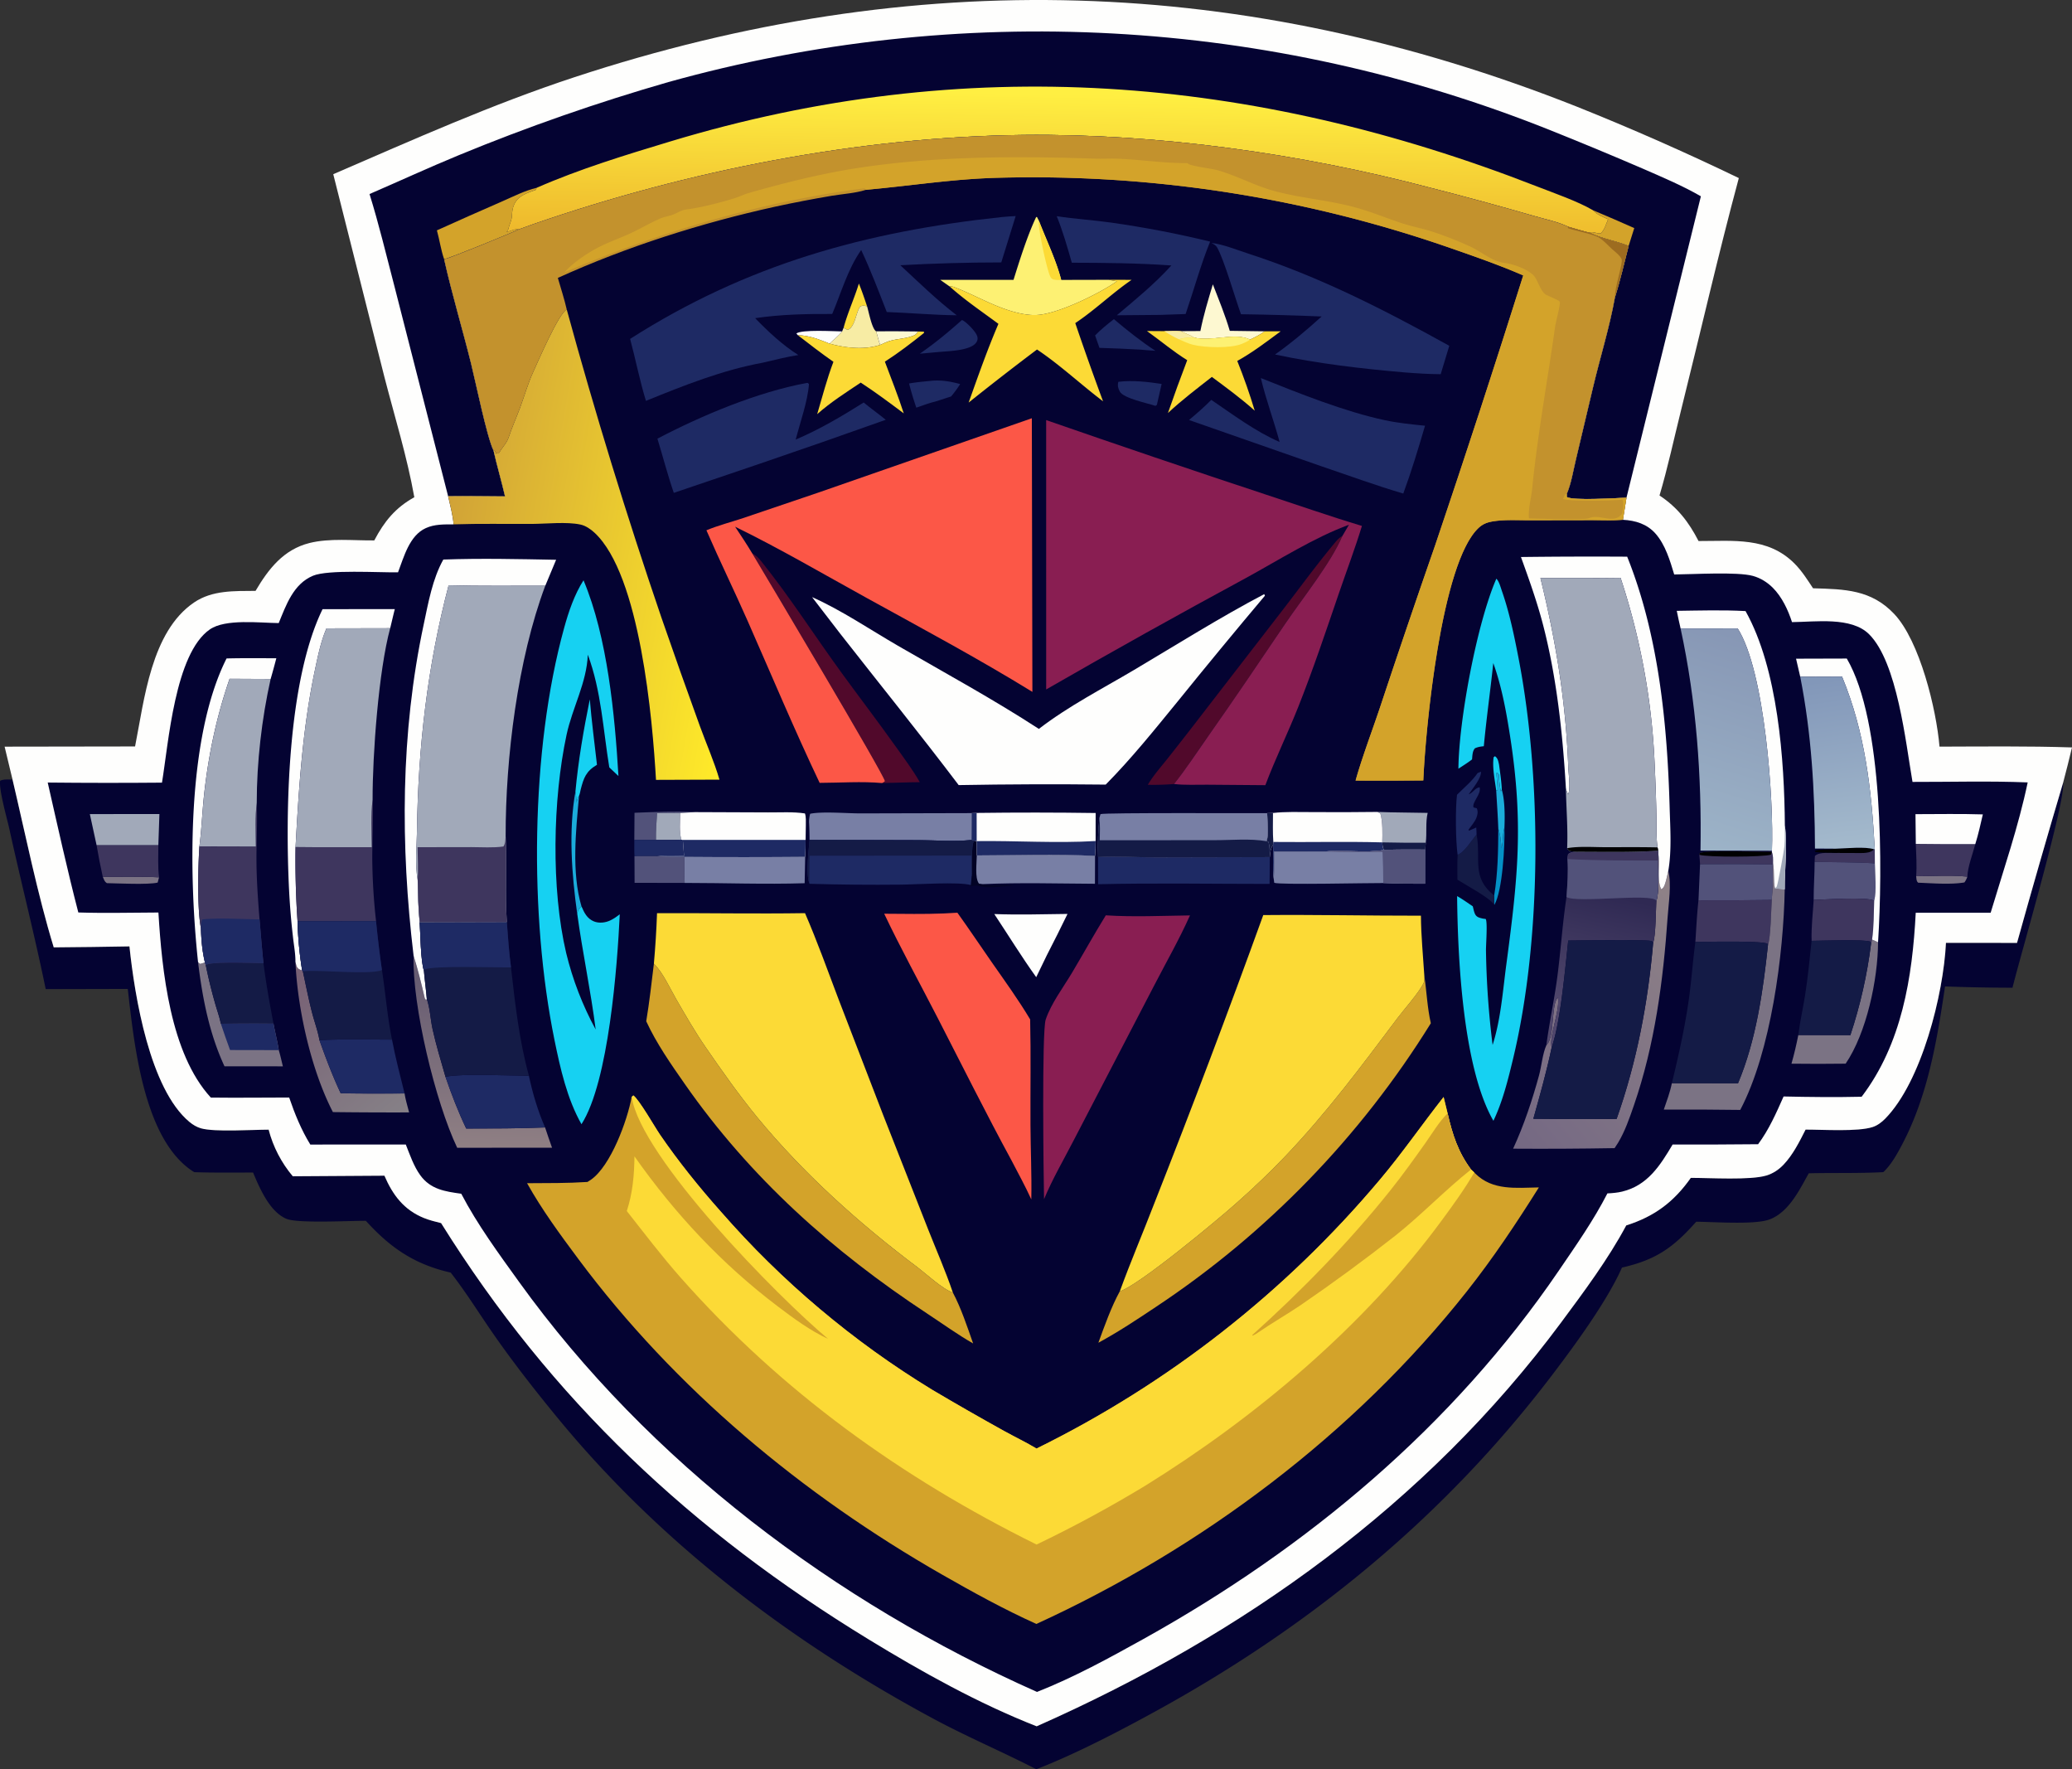
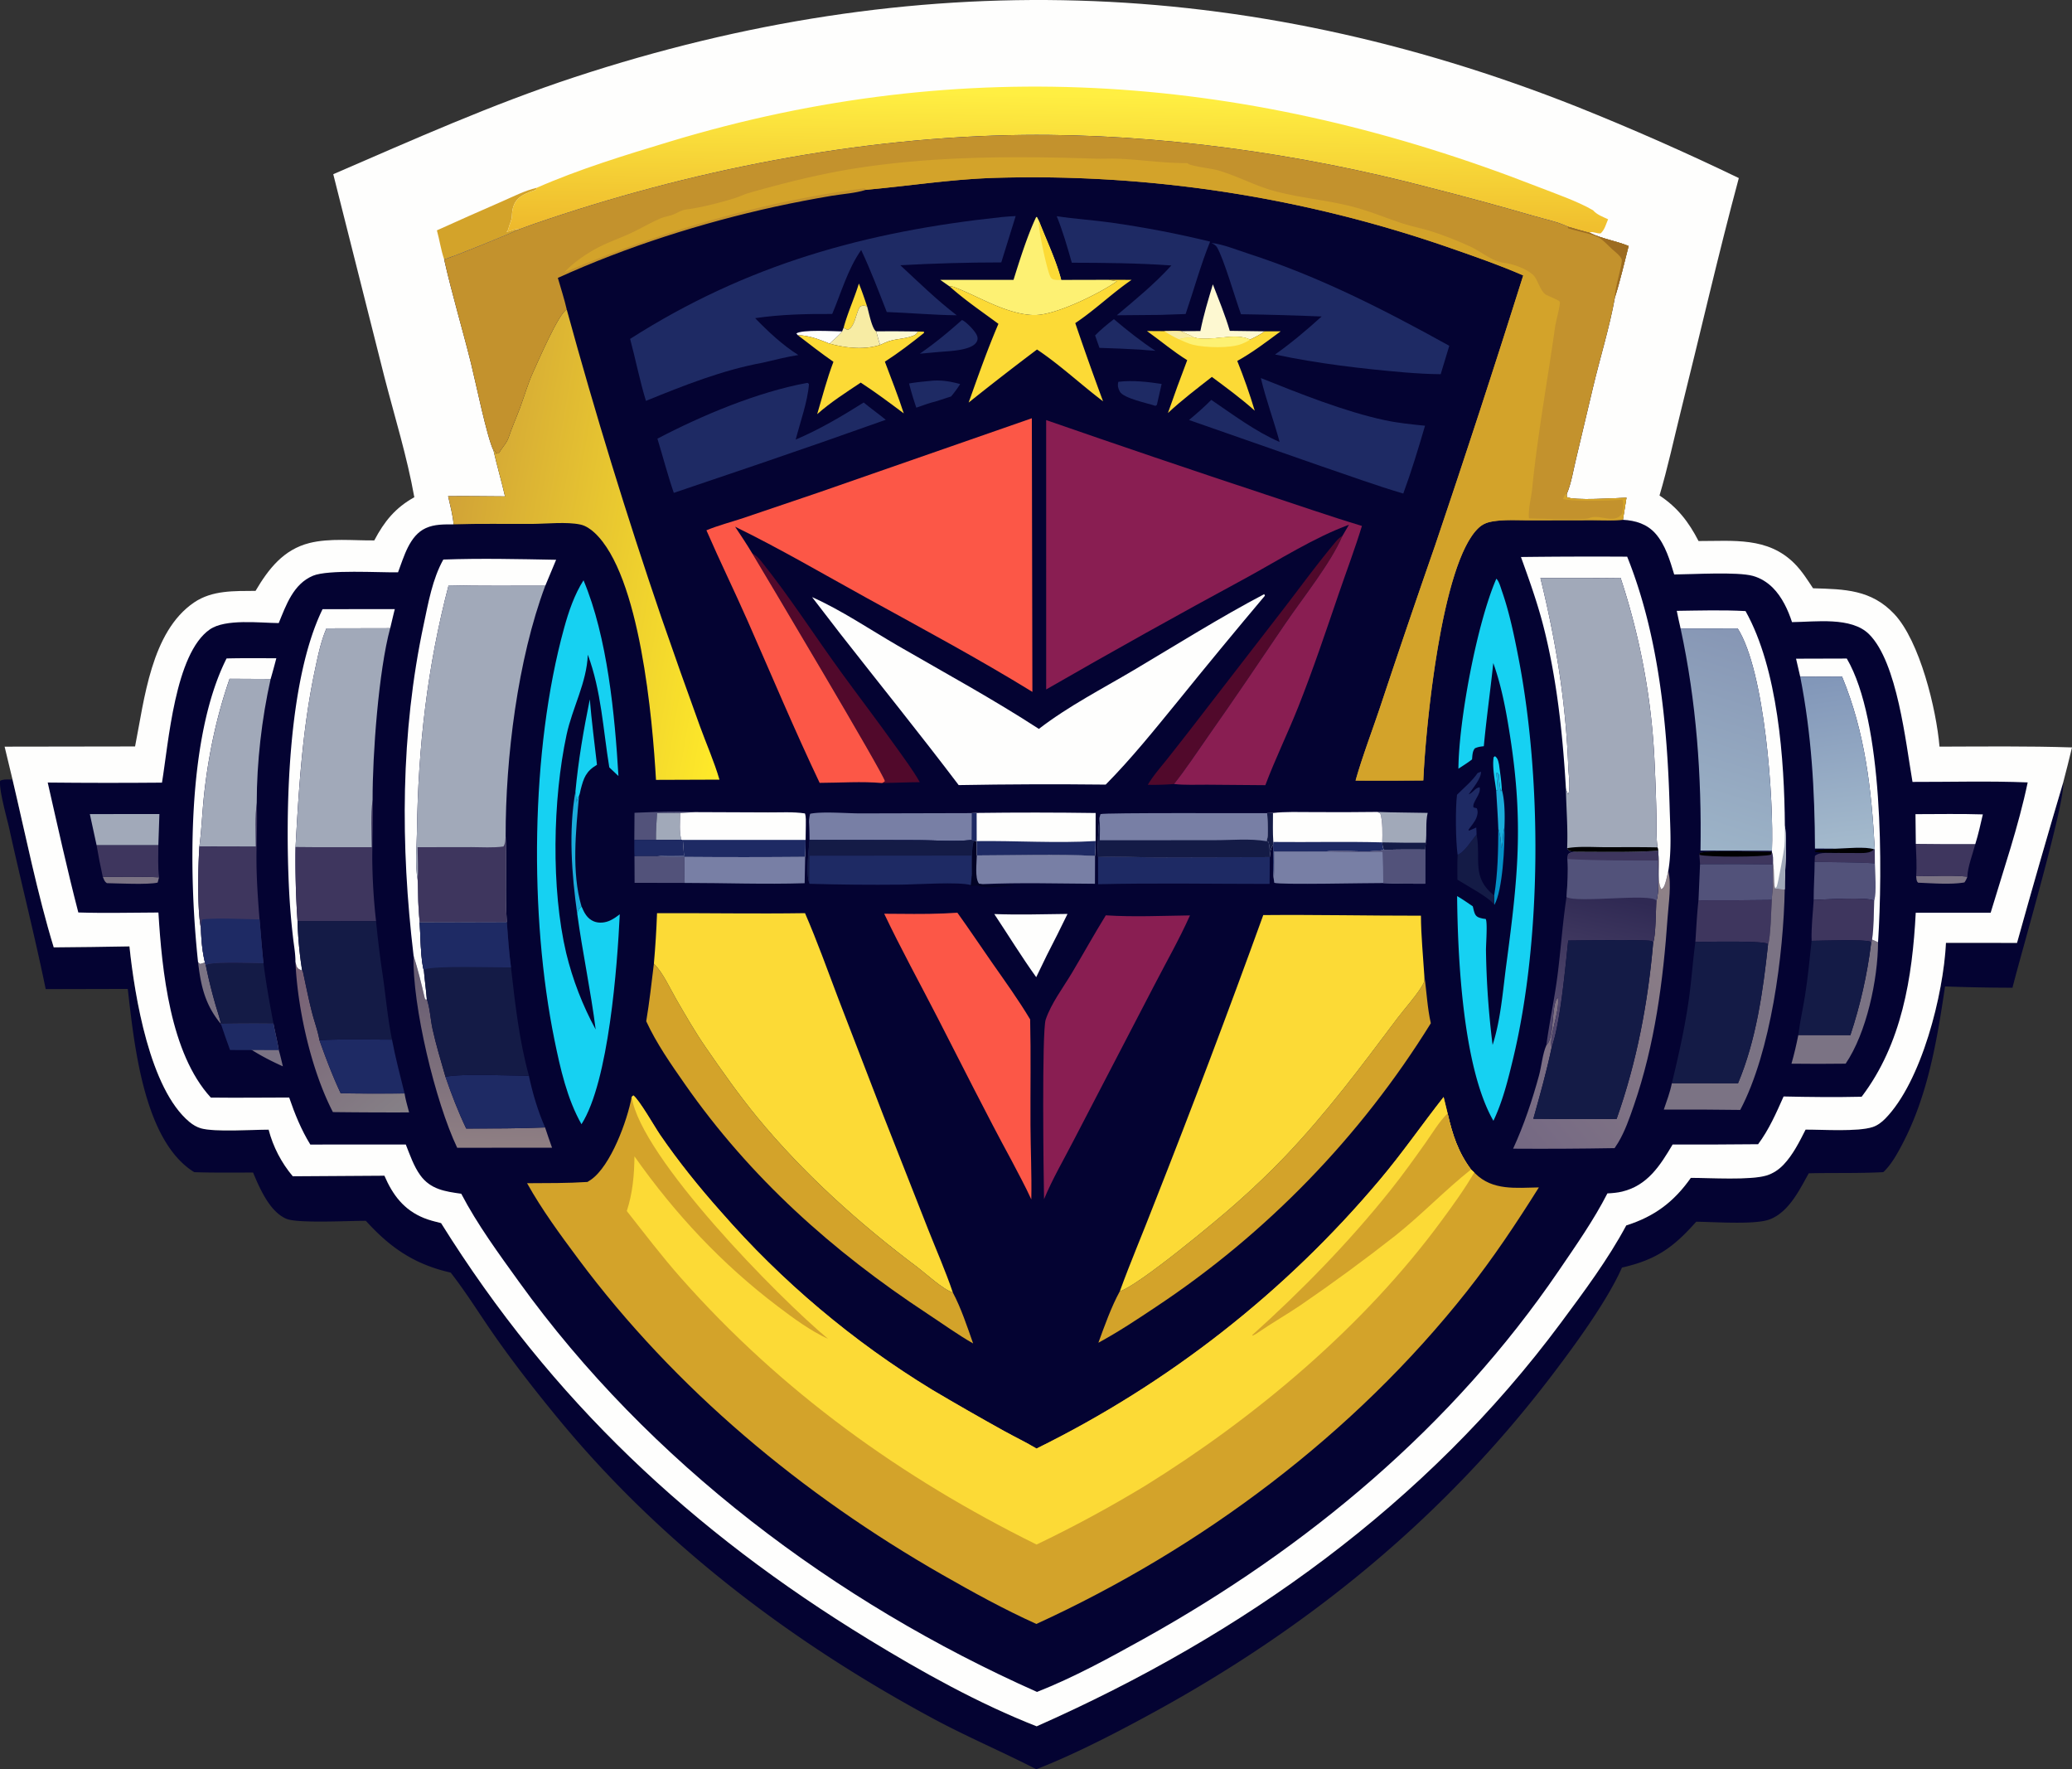
<svg xmlns="http://www.w3.org/2000/svg" viewBox="0 0 4714.79 4025.11">
  <rect x="0" y="0" width="4714.79" height="4025.11" fill="#333333" stroke="none" />
  <defs>
    <style>.cls-1{fill:#040332;}.cls-2{fill:#fefefd;}.cls-3{fill:#d3a32a;}.cls-4{fill:url(#linear-gradient);}.cls-5{fill:#16d1f2;}.cls-6{fill:#000001;}.cls-7{fill:#020325;}.cls-8{fill:#fdf8d1;}.cls-9{fill:#0490c7;}.cls-10{fill:#7b7384;}.cls-11{fill:#1bacdb;}.cls-12{fill:#fcda36;}.cls-13{fill:#3e365e;}.cls-14{fill:#52527a;}.cls-15{fill:#a1a9b9;}.cls-16{fill:#1e2a64;}.cls-17{fill:#141b46;}.cls-18{fill:#f7eca4;}.cls-19{fill:url(#linear-gradient-2);}.cls-20{fill:#787fa5;}.cls-21{fill:url(#linear-gradient-3);}.cls-22{fill:#51092b;}.cls-23{fill:#fdf173;}.cls-24{fill:url(#linear-gradient-4);}.cls-25{fill:url(#linear-gradient-5);}.cls-26{fill:url(#linear-gradient-6);}.cls-27{fill:url(#linear-gradient-7);}.cls-28{fill:#fc5747;}.cls-29{fill:#891e52;}.cls-30{fill:url(#linear-gradient-8);}.cls-31{fill:#c3922d;}.cls-32{fill:#9d6c20;}</style>
    <linearGradient id="linear-gradient" x1="381.67" y1="4256.35" x2="382.65" y2="4326.58" gradientTransform="matrix(4.88, 0, 0, -4.88, 541.88, 21326.77)" gradientUnits="userSpaceOnUse">
      <stop offset="0" stop-color="#edb62b" />
      <stop offset="1" stop-color="#ffef42" />
    </linearGradient>
    <linearGradient id="linear-gradient-2" x1="16.89" y1="3906.05" x2="70.42" y2="3844.1" gradientTransform="matrix(4.88, 0, 0, -4.88, 541.88, 21326.77)" gradientUnits="userSpaceOnUse">
      <stop offset="0" stop-color="#786175" />
      <stop offset="1" stop-color="#868187" />
    </linearGradient>
    <linearGradient id="linear-gradient-3" x1="115.43" y1="3913.63" x2="112.3" y2="3834.02" gradientTransform="matrix(4.88, 0, 0, -4.88, 541.88, 21326.77)" gradientUnits="userSpaceOnUse">
      <stop offset="0" stop-color="#675c72" />
      <stop offset="1" stop-color="#908084" />
    </linearGradient>
    <linearGradient id="linear-gradient-4" x1="585.65" y1="3845.92" x2="686.27" y2="3930.48" gradientTransform="matrix(4.88, 0, 0, -4.88, 541.88, 21326.77)" gradientUnits="userSpaceOnUse">
      <stop offset="0" stop-color="#746883" />
      <stop offset="1" stop-color="#8e8187" />
    </linearGradient>
    <linearGradient id="linear-gradient-5" x1="640.45" y1="3952.76" x2="628.63" y2="3900.29" gradientTransform="matrix(4.88, 0, 0, -4.88, 541.88, 21326.77)" gradientUnits="userSpaceOnUse">
      <stop offset="0" stop-color="#2f2953" />
      <stop offset="1" stop-color="#50476c" />
    </linearGradient>
    <linearGradient id="linear-gradient-6" x1="739.15" y1="4052.92" x2="749.4" y2="3972.23" gradientTransform="matrix(4.88, 0, 0, -4.88, 541.88, 21326.77)" gradientUnits="userSpaceOnUse">
      <stop offset="0" stop-color="#8297b9" />
      <stop offset="1" stop-color="#a5bbcd" />
    </linearGradient>
    <linearGradient id="linear-gradient-7" x1="708.42" y1="4070.93" x2="678.12" y2="3973.86" gradientTransform="matrix(4.88, 0, 0, -4.88, 541.88, 21326.77)" gradientUnits="userSpaceOnUse">
      <stop offset="0" stop-color="#8797b5" />
      <stop offset="1" stop-color="#9db4c8" />
    </linearGradient>
    <linearGradient id="linear-gradient-8" x1="239.29" y1="4102.75" x2="97.22" y2="4127.05" gradientTransform="matrix(4.88, 0, 0, -4.88, 541.88, 21326.77)" gradientUnits="userSpaceOnUse">
      <stop offset="0" stop-color="#ffea29" />
      <stop offset="1" stop-color="#d1a337" />
    </linearGradient>
  </defs>
  <g id="Слой_2" data-name="Слой 2">
    <g id="Layer_1" data-name="Layer 1">
      <path class="cls-1" d="M104,2250.3C79,2128.16,47.84,2007,21.11,1885.15c-5.07-23.09-23.84-88-20.77-108.89,8.4-4.07,19-2.73,28.12-2.65,29.21,123.67,56.76,261.05,93.79,381.71q86.15-.65,172.28-2.2c11.85,113.6,46.32,324.39,136.49,399.31,7.65,6.35,16.61,11.82,26.23,14.55,31.3,8.89,116.52,3.09,154,3.08q1.9,7.29,4.21,14.45t5,14.2q2.7,7,5.79,13.89t6.56,13.55q3.46,6.67,7.3,13.16t8,12.73q4.2,6.26,8.72,12.27t9.4,11.76l208.5-1.33c19,44,44.36,77.89,89.94,96.31,12.61,5.09,25.87,8.29,39,11.58C1255,3185.17,1573.85,3483.76,1977.18,3730c121,73.86,249.58,145.64,381.78,197.4,468.23-207.12,886.19-504.81,1193.33-918.68,51.91-69.94,107-143.81,148.2-220.8,64-20.36,108.24-53.24,146.94-108.18,42.89-.11,135.53,5.75,172.22-5.45,15-4.57,27.77-13.16,38.57-24.4,21.51-22.39,36.48-52.53,50.38-80,38.66-.12,118.92,5.26,152.71-5.86,10.95-3.59,20.6-11,28.58-19.13,82.82-84.54,132.46-282.82,138.14-399.89l161.66.09q50.82-182.61,104.85-364.28c5.89,41.61-95.8,388.44-115.18,466.28q-76.77-.08-153.47-2.92c-18.27,123.16-39.13,249-98,360.24-11.59,21.88-24.32,45.12-42.51,62.24-56.39,3-113.11,1.27-169.58,2.6-15.53,27.69-30.79,58.42-53.5,81-11.25,11.2-23.9,20.35-39.18,25.12-34.76,10.87-123.45,4.41-163.45,4.08-52.29,58.93-91.21,86.55-168.91,104.32-34.06,76.43-105.67,174.27-156.62,241.44-244.33,322.13-547.64,571.56-901.1,766.06-83.17,45.77-187,99.93-275,133.8-77.21-39.8-157.21-73.51-233.83-114.75C1800.34,3736,1504,3511.75,1269.44,3226.55c-49.35-60-97.74-121.77-142.38-185.34-34-48.36-65.13-99.46-101.55-146-82.1-18.72-136.93-56-193-117.8-36.66-.27-154.75,6.3-180.67-4.52-38.23-16-61-69.75-76-105.28-44.52,0-89.14.66-133.64-.88a127,127,0,0,1-14.71-10.07c-102.26-79.8-122.61-284.44-136.75-406.8Z" />
      <path class="cls-2" d="M758.32,396.33c181.45-78.42,361.2-159,549.27-220.85,772.89-254.27,1524-232.42,2279.76,66.89q187.46,75,369.28,162.75c-47.23,175.53-87.58,352.66-131.64,529-16,64.14-30,129.83-48.81,193.15,40.69,26.74,66.67,60.51,88.8,103.6,78.9.19,157.49-9.85,218.29,51.12,16.65,16.7,29.35,36.77,42.25,56.37,71.92,2.08,132.4,2.81,184.95,58.69,58,61.67,95.7,216.49,102.83,301.58,100.25-.24,201.3-1.51,301.49,1.79q-9.59,40.35-20.25,80.44-54,181.68-104.85,364.28L4428,2145c-5.68,117.07-55.32,315.35-138.14,399.89-8,8.14-17.63,15.54-28.58,19.13-33.79,11.12-114.05,5.74-152.71,5.86-13.9,27.45-28.87,57.59-50.38,80-10.8,11.24-23.6,19.83-38.57,24.4-36.69,11.2-129.33,5.34-172.22,5.45-38.7,54.94-82.92,87.82-146.94,108.18-41.22,77-96.29,150.86-148.2,220.8-307.14,413.87-725.1,711.56-1193.33,918.68-132.2-51.76-260.8-123.54-381.78-197.4-403.33-246.23-722.21-544.82-973.44-947.36-13.17-3.29-26.43-6.49-39-11.58-45.58-18.42-71-52.28-89.94-96.31l-208.5,1.33q-4.86-5.76-9.4-11.76T648.14,2652q-4.18-6.26-8-12.73t-7.3-13.16q-3.48-6.69-6.56-13.55t-5.79-13.89q-2.7-7-5-14.2t-4.21-14.45c-37.48,0-122.7,5.81-154-3.08-9.62-2.73-18.58-8.2-26.23-14.55-90.17-74.92-124.64-285.71-136.49-399.31q-86.13,1.56-172.28,2.2c-37-120.66-64.58-258-93.79-381.71l-18-74.91,296.85-.46c21.13-106.58,36.44-261,134.1-327.48,41.67-28.38,91.86-26,140.05-26.49,29.5-50,63.62-94,122.66-108.85,45.94-11.52,100.17-5.44,147.53-5.94,22.71-43.16,47.85-74.26,91.09-98.21C926.34,1039,898,948,874.6,857.28Z" />
-       <path class="cls-1" d="M840.86,441.44c67.88-29.35,135.1-60.36,203.47-88.53q116.72-48.12,235.92-89.69t240.53-76.47q30.77-8.58,61.7-16.53t62-15.27q31.1-7.32,62.33-14t62.6-12.73q31.35-6,62.84-11.45t63.07-10.17q31.58-4.75,63.26-8.88T2022,90.13q31.75-3.47,63.57-6.29t63.69-5q31.86-2.18,63.77-3.7t63.84-2.39q31.92-.87,63.87-1.1t63.88.21q31.93.44,63.86,1.51t63.82,2.81q31.89,1.74,63.75,4.12t63.64,5.41q31.8,3,63.53,6.7t63.38,8q31.65,4.32,63.2,9.29t63,10.58q31.44,5.61,62.77,11.86t62.51,13.14q31.2,6.89,62.24,14.4t61.92,15.67q30.89,8.16,61.6,16.94t61.23,18.18q30.54,9.41,60.86,19.43t60.44,20.67q30.12,10.64,60,21.89T3526,295.57q106.8,42.68,212.41,88.21c44.29,19.37,90,38.62,131.92,62.78L3701,1132.27c-20.54.56-122.84,7.44-135.93-1.76l.05-6.77c10.39-24.21,14.81-53.53,21-79.15l38.51-162.36c16.11-68.35,37.86-137.07,50.16-206.08,12.13-38.14,21-77.75,31.08-116.5-28.5-11.77-61-16.42-88.35-30-16.48-4.08-32.85-9.18-49.19-13.78-23.49-11.41-52.64-17.12-77.74-24.51Q3372.81,457.22,3253.94,427c-294-77.63-620.2-123.33-924.94-120-373.63,4.13-762.49,80.69-1115,202.83q-16.89,5.8-33.57,12.11c-14,7.36-155.36,64.9-169.78,68,17.85,79.34,41.48,157.65,61.15,236.61C1082,867.39,1108,994.89,1123,1025c7.9,35,18.14,69.41,26.18,104.36-43.14-.18-86.36-1-129.48-.46L897,649.24C878.85,579.83,862.19,510,840.86,441.44Z" />
-       <path class="cls-3" d="M3624.91,478.33q47.15,19.77,93.83,40.59l-12.86,40.73c-28.5-11.77-61-16.42-88.35-30,3.33-4.76,17.6,2.8,25,1.19,9.34-9,11.61-20.43,16.72-32C3647.14,493.2,3633.84,488.56,3624.91,478.33Z" />
      <path class="cls-3" d="M994.16,524.08q73.23-33.15,146.94-65.22c25.39-11,53-25.38,79.94-31.53l-1.76,4.57c-19.35,7.1-39.68,12.57-49.15,32.83-4,8.56-4.93,17.71-5.35,27-.48,10.37-5.61,18.36-7.78,28.21-.79,3.58-2,5-4.36,7.77,8.08-1.62,20.71-8.17,27.79-5.81-14,7.36-155.36,64.9-169.78,68C1003.33,569,1000.13,545.55,994.16,524.08Z" />
      <path class="cls-4" d="M1221,427.33c97.52-42.81,201.77-74.52,303.63-105.34,672-203.3,1324.37-151.06,1973.52,102.47,38.58,15.06,91.9,33.42,126.72,53.87,8.93,10.23,22.23,14.87,34.33,20.51-5.11,11.58-7.38,23.06-16.72,32-7.39,1.61-21.66-6-25-1.19-16.48-4.08-32.85-9.18-49.19-13.78-23.49-11.41-52.64-17.12-77.74-24.51Q3372.81,457.22,3253.94,427c-294-77.63-620.2-123.33-924.94-120-373.63,4.13-762.49,80.69-1115,202.83q-16.89,5.8-33.57,12.11c-7.08-2.36-19.71,4.19-27.79,5.81,2.34-2.72,3.57-4.19,4.36-7.77,2.17-9.85,7.3-17.84,7.78-28.21.42-9.31,1.35-18.46,5.35-27,9.47-20.26,29.8-25.73,49.15-32.83Z" />
      <path class="cls-1" d="M1180.43,521.92q16.68-6.31,33.57-12.11C1566.51,387.67,1955.37,311.11,2329,307c304.74-3.36,630.92,42.34,924.94,120q118.86,30.27,236.66,64.42c25.1,7.39,54.25,13.1,77.74,24.51,16.34,4.6,32.71,9.7,49.19,13.78,27.31,13.57,59.85,18.22,88.35,30-10.06,38.75-19,78.36-31.08,116.5-12.3,69-34.05,137.73-50.16,206.08l-38.51,162.36c-6.21,25.62-10.63,54.94-21,79.15l-.05,6.77c13.09,9.2,115.39,2.32,135.93,1.76q-3.93,25.14-8.13,50.24c28.51,1.53,54.85,9.39,74.36,31.59,22.3,25.37,32.77,61.12,42.38,92.81,42.21-.3,143.78-6.54,179,3.23,17.37,4.82,32.75,14.37,45.45,27.09,20.69,20.72,34.73,50.48,43.58,78.07,53.16-.39,134.86-12.76,175.37,27.53,64.34,64,83.31,246.42,98.84,336,87.05.16,175.14-2.42,262.08,1.14-20.82,99.7-55,198.82-84.26,296.45l-170.48.05c-7.6,147-31.6,298.27-123.09,418.6-59.06,1.37-118.53.7-177.6-.6-16.64,37.47-33.31,75.58-58,108.61q-97.26,1-194.52.66c-28.45,47.91-56.93,93.17-114.92,107.13-10.91,2.62-22.27,3.55-33.46,4.1-31.4,61.3-71.94,119-110.71,175.89-241.44,354.2-571.95,630.43-944.82,837.74-78.68,43.75-158.53,87.46-242.4,120.54-459.55-204.24-883.18-522.69-1178.48-932.67-46.29-64.3-94.91-130.43-131.65-200.74-36.72-5.08-69.78-9.79-93.17-42-14.93-20.57-23.68-46.52-33-70l-217.27.1c-20.64-33.49-35.39-69.84-48.09-107-59.4.05-118.9.87-178.28.12C387.27,2396.6,368.5,2207.78,360.47,2076c-60.63.21-121.67,1.81-182.25-.1-25.39-97.84-47.21-197-69.63-295.58q130,1.37,260,.21c14.94-90.24,29.33-293.48,108.91-348.62,35.36-24.51,113.38-14.79,156.74-14.38,16.91-41.2,33.36-89.09,78-107.71,34.57-14.42,149.43-7,193.46-7.76,13.52-35.31,25.83-83.59,63.19-100.58,20.15-9.17,41.62-8.41,63.24-8.52-1.8-21.52-7.78-43.07-12.45-64.13,43.12-.51,86.34.28,129.48.46-8-34.95-18.28-69.37-26.18-104.36-15-30.08-41-157.58-51.22-198.44-19.67-79-43.3-157.27-61.15-236.61C1025.07,586.82,1166.47,529.28,1180.43,521.92Z" />
      <path class="cls-5" d="M3404.55,1798.46c-2.93-23.75-9.26-52.18-5.83-75.79l3.05-2.28c6.82,5,7.33,11,9.25,18.91,2.5,18.93,5.49,38.16,6.29,57.25l-2.15,3.59a188.09,188.09,0,0,1-4.27-37.17l-4-5.27-1.52.92c-.07,13.41,2.9,26,2.13,39.54Z" />
      <path class="cls-6" d="M4177.18,1930.77c22.76-.47,67-5.43,87.49,1.44-9.74,10-24.82,8.27-38.08,8.49q-22.41.16-44.84-.17c-16.26-.9-32.43.36-48.61-2.13-3.18-.49-1.84.16-4-2.84,14.59-4.3,30.85-1.86,46-4.42Z" />
      <path class="cls-7" d="M2216.68,1912.55l5.75,1,.24,32.63c-.05,16.4-4.91,51.33,5,64.11l8.33,1.14c23.67,4.56,48-.49,71.26,3.59-22.54.35-58.67,7.16-79.58,1-4.4-1.3-7.23-1.29-11.83-.77-4,.44-6,.72-10.05.14l3.26-1.83c.94-6.14,1.17-12.54,1.7-18.74C2214.61,1976,2208,1924.56,2216.68,1912.55Z" />
      <path class="cls-2" d="M1815.31,762.52l-3.18-3.93c12.87-9.22,83.91-4.92,104.13-4.6-8.37,10.71-19,18.36-28.65,27.76C1863,771.88,1842.12,763.29,1815.31,762.52Z" />
      <path class="cls-8" d="M1993.48,753.7q47.55-.32,95.09.41c-3,6.42-6.12,8.15-13,10.64-19.72,7.19-40.93,5.57-60.9,14.58-4,1.79-7.94,3.48-11.87,5.3C1998.9,775.16,1997,763.63,1993.48,753.7Z" />
      <path class="cls-9" d="M3409.41,1885.48c5,14.44,6.06,28.68,6.77,43.78,4.74-12.94,3-28.66,6.09-42.27.35-1.54.74-3.08,1.12-4.62,1,40.28-4.22,144.11-23.08,176.49-.66-7.17-.39-14.34-.33-21.53C3408.32,1986.86,3409.11,1936.48,3409.41,1885.48Z" />
      <path class="cls-10" d="M4360.16,1993.44c38,0,78.87-3,116.56,1a49.38,49.38,0,0,1-6.68,13.12c-30.57,5.34-73.41,1.82-105.19.63C4360.39,2004.66,4361,1999,4360.16,1993.44Z" />
      <path class="cls-10" d="M233.8,1994.58c42.44.47,85.85-1,128.13,1.38l-3.19,12c-22.57,5.21-90,1.66-115.38,1.25C237.6,2005.88,236.57,2000.5,233.8,1994.58Z" />
      <path class="cls-11" d="M3404.55,1798.46l2.9-.3c.77-13.52-2.2-26.13-2.13-39.54l1.52-.92,4,5.27a188.09,188.09,0,0,0,4.27,37.17l2.15-3.59c7.11,23.53,7.11,60.79,6.08,85.82-.38,1.54-.77,3.08-1.12,4.62-3.14,13.61-1.35,29.33-6.09,42.27-.71-15.1-1.73-29.34-6.77-43.78C3408.38,1856.49,3406.2,1827.43,3404.55,1798.46Z" />
      <path class="cls-12" d="M1954.36,645.1c7,17,12.79,34.26,18.63,51.65-7.41-1.33-9.19-2.65-16,1-9.75,14.49-11.55,47.2-28.18,52.72a55,55,0,0,1-9.18-4.82C1928.66,711.85,1944,678.81,1954.36,645.1Z" />
      <path class="cls-11" d="M1309.39,1800.55l.44,3c1.21,8.75,3.72,23.1.67,31.48,1.33-9.4,2.25-16.74,7.22-24.94-7.38,79.33-17.39,174.93,5.44,252-6.34,5.68-7.82,8.08-9.81,16.35C1300.87,1988.86,1293.52,1890.18,1309.39,1800.55Z" />
      <path class="cls-13" d="M4264.67,1932.21l1.34-.56.19,32.48c-45.52-2.94-91.42-2.15-137-3.46,0-4.5.34-8.92.64-13.41,10.9-10.27,36.78-5.74,51.94-6.73q22.42.33,44.84.17C4239.85,1940.48,4254.93,1942.2,4264.67,1932.21Z" />
      <path class="cls-14" d="M1443.82,1849.1c45.52-1.69,91.91-3.94,137.41-1.5q-16.71,1.13-33.43,2l-52.6.19c-1.35,20.31-3,40.6-2.56,61l-49.28.08Z" />
      <path class="cls-15" d="M1495.2,1849.79l52.6-.19c-.11,18.82-2.64,42.78,2.67,60.72-19.14,1-38.64.33-57.83.44C1492.22,1890.39,1493.85,1870.1,1495.2,1849.79Z" />
      <path class="cls-16" d="M2544.82,868.65c31.56-4,67.13.05,98.49,4.82l-10.9,47.78-3.35,2.07c-17.17-5.88-72.71-17.13-80.89-32.37C2544,883.16,2542.53,876.91,2544.82,868.65Z" />
      <path class="cls-16" d="M1443.36,1910.84l49.28-.08c19.19-.11,38.69.53,57.83-.44l3.3.53q1.32,18.08,2.83,36.12c-19.75,0-40.16-1.18-59.81.74l-53,.14C1443.05,1935.63,1443.45,1923.09,1443.36,1910.84Z" />
      <path class="cls-5" d="M1309.39,1800.55c6.63-70.83,18.52-139.9,32.69-209.55,4.16,49.87,10.67,99.22,16.32,148.9-25.08,14.87-30.2,29.7-37.1,56.53-1.12,4.33-1.7,9.72-3.58,13.66-5,8.2-5.89,15.54-7.22,24.94,3-8.38.54-22.73-.67-31.48Z" />
      <path class="cls-16" d="M2188.67,728.2a14.44,14.44,0,0,1,2.43.81c9.41,5.23,28.79,24.94,32.28,35.22,1.93,5.69,1.26,10.46-2.25,15.34-13.4,18.65-64.66,19.22-86.16,21.3l-42,3.8C2127,781.15,2157.9,755.66,2188.67,728.2Z" />
      <path class="cls-16" d="M2114.67,866.82c24.11-3.15,47,.62,70.17,6.94A257.31,257.31,0,0,1,2164.15,902l-36.56,11.77c-14.28,3.33-28.6,9.06-42.55,13.67-6.23-18.2-11.73-36.3-16.45-55C2083.89,869.75,2099.21,868.29,2114.67,866.82Z" />
      <path class="cls-13" d="M3866.74,1944.71l.79-3.46c8.63-8,139.53-3.12,164.3-2.9,3.31,8.28,2.71,16.45,2.71,25.26l-1.14,3q-82.49-1.21-165-.51C3868.19,1959,3867.32,1951.79,3866.74,1944.71Z" />
      <path class="cls-6" d="M3866.74,1944.71l.79-3.46c8.63-8,139.53-3.12,164.3-2.9l-1.7,6C4012.76,1950.1,3884.67,1950.4,3866.74,1944.71Z" />
      <path class="cls-16" d="M2534.63,726.07c29.71,25.1,61.9,50.8,94.48,71.94-11.26-.48-22.49-1.6-33.72-2.57q-46.79-2.67-93.63-4.05l-9.91-28.29C2505.1,749.48,2519.7,737.76,2534.63,726.07Z" />
      <path class="cls-17" d="M3316.78,1944.58c14.64-4.52,32.87-34,43.19-46.09.15.78.31,1.57.45,2.36,9.45,54-12.46,95.65,39.56,136.48-.06,7.19-.33,14.36.33,21.53-8.5-15.39-65.66-45.89-84-57.56C3316.12,1982.38,3315.84,1963.48,3316.78,1944.58Z" />
      <path class="cls-18" d="M1919.62,745.61a55,55,0,0,0,9.18,4.82c16.63-5.52,18.43-38.23,28.18-52.72,6.82-3.61,8.6-2.29,16-1,3.92,13,10.51,48.93,19.93,56.68a2.41,2.41,0,0,0,.56.27c3.48,9.93,5.42,21.46,9.36,30.93-36.18,12.06-79.11,7.17-115.23-2.88,9.67-9.4,20.28-17,28.65-27.76Z" />
      <path class="cls-16" d="M3362.3,1758.66l7.67-3.07c1.23,14.63-19.76,39.32-28,51.46.86-.36,1.76-.66,2.59-1.1,8.58-4.5,12.49-13.55,22.2-14.83,4.57,15.48-17.77,33.88-13.8,45.8l7.47,1.93c3.13,7.63,1.93,14.31-1.1,22.08-3.54,9.07-12.3,18.91-18,26.94l1.55,1.88q8.18-3.43,16.26-7.11c.32,5.27.82,10.57.78,15.85-10.32,12.06-28.55,41.57-43.19,46.09-4.5-31.83-5.21-105.56-1.35-136.48C3330.78,1792.64,3350.18,1776.65,3362.3,1758.66Z" />
      <path class="cls-8" d="M2759.8,646.9c13.46,34.67,28.1,70.1,38.53,105.76l79.55,1.1c-10.69,7.83-21.57,13.24-33.5,18.85-34.3-17.11-90.73,6-127.83-4.85-9.24-6-20.5-9-30.32-14.35,15.06-.1,30.13-.39,45.18-.25C2738.54,717.23,2749.26,682,2759.8,646.9Z" />
      <path class="cls-14" d="M1496.79,1947.71c20.28,1.22,40.54,1.49,60.84,1.76-.19,19.72-.65,39.48.31,59.17L1444,2008.5l-.27-60.65Z" />
      <path class="cls-15" d="M3134.44,1847.17c38,1.53,76.11,1.28,114.18,2.19-5.21,22.53-1.43,45.29-4.31,67.88l-1.26,15.54c-31.13-.1-62.28-.51-93.39.87-4.17-4.89-3.79-11.1-4.3-17.22.37-19.61,1.37-47.08-4.3-65.79Z" />
      <path class="cls-17" d="M3145.36,1916.43q49.47,1.11,98.95.81l-1.26,15.54c-31.13-.1-62.28-.51-93.39.87C3145.49,1928.76,3145.87,1922.55,3145.36,1916.43Z" />
      <path class="cls-13" d="M4359.38,1919.85q67.66.86,135.34.52c-5.42,21.47-17.55,52.21-18,74.08-37.69-4.06-78.52-1-116.56-1C4362,1969.19,4360.32,1944.16,4359.38,1919.85Z" />
      <path class="cls-13" d="M360.33,1922.59c.16,23.84-1.56,49.9,1.6,73.37-42.28-2.41-85.69-.91-128.13-1.38q-7.91-35.82-14.07-72Z" />
      <path class="cls-2" d="M4358.64,1852.23c51,0,102.29-1.1,153.27.55-5.3,22.62-10.19,45.42-17.19,67.59q-67.68.33-135.34-.52Z" />
      <path class="cls-15" d="M204.44,1852.09l158.31-.16q-1,35.34-2.42,70.66l-140.6,0Z" />
      <path class="cls-14" d="M4129.17,1960.67c45.61,1.31,91.51.52,137,3.46.16,23.39,4.45,63.19-1.54,85-15.17-9.28-114.88-2.45-137.68-1.75C4126.84,2018.54,4129.12,1989.6,4129.17,1960.67Z" />
      <path class="cls-2" d="M2262.48,2079.49c55.38,2.11,111.21.38,166.63-.26q-22.84,47.07-46.85,93.58l-24.38,50.29C2324.37,2176.5,2294.28,2127.27,2262.48,2079.49Z" />
      <path class="cls-13" d="M4127,2047.39c22.8-.7,122.51-7.53,137.68,1.75-1.06,29.21-.59,59.56-4.82,88.5l-2.28,9.24-.89-4.33c-13-6.17-112.59-2.2-134.41-2.13C4121.27,2109.94,4125.17,2077.92,4127,2047.39Z" />
      <path class="cls-10" d="M4259.84,2137.64l13.64,6.05c-.47,84.92-26.15,206.18-73.76,276.2q-61.65.83-123.3.05c6.29-21.7,11.15-43.09,15.6-65.22l118.49.23q16.83-50.74,28.62-102.88t18.43-105.19Z" />
      <path class="cls-14" d="M3868.42,1966.09q82.5-.69,165,.51c.86,27.2,1,53.75-1.89,80.87q-83.31,1.17-166.64.68Z" />
      <path class="cls-19" d="M672.26,2188.12c1.89,6.55,2,13,8.31,16.72a72.57,72.57,0,0,0,7,3.14l1.53,1.69c6.83,31.31,13,62.83,20.93,93.87,5.24,20.47,13.38,42.21,16.87,62.85,14.58,41.11,29.77,81.42,48.38,120.9q72.68,1.18,145.36.34c2.08,14.37,6.72,29,10.21,43.18q-86.67.29-173.34-.76C708.13,2434.5,677,2296.22,672.26,2188.12Z" />
      <path class="cls-2" d="M4086.86,1498.54l115.47-.33c83.57,142.77,81.57,481.2,71.15,645.48l-13.64-6.05c4.23-28.94,3.76-59.29,4.82-88.5,6-21.82,1.7-61.62,1.54-85l-.19-32.48c-7.52-136.35-21.82-265-74.45-392.39l-95.17.33Z" />
      <path class="cls-13" d="M3864.87,2048.15q83.33.48,166.64-.68c-1.21,21.08-2.34,85.2-8.43,101.72a7.26,7.26,0,0,0-.94-1.71c-8-7.82-143-4.58-164.37-4.59C3859.94,2111.38,3861.32,2079.53,3864.87,2048.15Z" />
      <path class="cls-20" d="M1557.63,1949.47q137.26,1.13,274.54-.1l-1.2,60c-90.49,2.85-182.38-.66-273-.68C1557,1989,1557.44,1969.19,1557.63,1949.47Z" />
-       <path class="cls-10" d="M450.66,2188.79l4.53,4.1a95.93,95.93,0,0,0,11.15-3.47l1.91,6.37q8.79,43.49,21,86.13c4.22,15.31,10.21,31.33,13.17,46.85q59.9-1,119.79-.36c3.63,20.25,9,40.42,12.14,60.67,3.66,12.1,6.31,24.62,9.34,36.89l-132.84-.09C476.05,2351,460.6,2270.17,450.66,2188.79Z" />
+       <path class="cls-10" d="M450.66,2188.79l4.53,4.1a95.93,95.93,0,0,0,11.15-3.47l1.91,6.37q8.79,43.49,21,86.13c4.22,15.31,10.21,31.33,13.17,46.85q59.9-1,119.79-.36c3.63,20.25,9,40.42,12.14,60.67,3.66,12.1,6.31,24.62,9.34,36.89C476.05,2351,460.6,2270.17,450.66,2188.79Z" />
      <path class="cls-16" d="M502.44,2328.77q59.9-1,119.79-.36c3.63,20.25,9,40.42,12.14,60.67l-110.91-.21Q512.51,2359,502.44,2328.77Z" />
      <path class="cls-20" d="M2222.67,1946.17c89.38-.13,179.9-3.28,269.12,1l-.25,63.44c-84.87-.44-170.8-3-255.55.81l-8.33-1.14C2217.76,1997.5,2222.62,1962.57,2222.67,1946.17Z" />
      <path class="cls-17" d="M599.52,2191.16c5.78,45.88,14.13,91.81,22.71,137.25q-59.9-.66-119.79.36c-3-15.52-8.95-31.54-13.17-46.85q-12.24-42.66-21-86.13a2,2,0,0,1,.4-.48C480.58,2186.7,578.31,2191.19,599.52,2191.16Z" />
      <path class="cls-2" d="M515.54,1498c37.71-1,75.5-.47,113.22-.45q-6.1,23.68-12.93,47.18l-93.41-.47c-29.44,85-47.76,171.34-57.71,260.72-4.45,40-5.84,80.66-10.91,120.53-3.08,43.88-5.32,143.47,3.45,186.11.67,26,2.92,52.51,9.09,77.83a95.93,95.93,0,0,1-11.15,3.47l-4.53-4.1C429.51,1991.63,424.44,1678.35,515.54,1498Z" />
      <path class="cls-16" d="M726.87,2366.39c54.83-2.89,110.21-1.19,165.13-1.24,7.75,41.17,18.54,81.81,28.61,122.48q-72.69.84-145.36-.34C756.64,2447.81,741.45,2407.5,726.87,2366.39Z" />
      <path class="cls-21" d="M941,2174.05c9.8,31.48,17.53,62.68,24.94,94.76.9,3.86.6,2.57,3.55,6.21l1.6-2.44c7.31,20,8.37,46.65,13.07,68.09,8.1,37,19.09,72.72,29.48,109.06,13.83,40.3,28.87,79.26,47.18,117.75,59.87-.08,119.66,0,179.49-2.5q7.64,23.14,15.84,46.1l-215.8.14C990.58,2506.88,937.82,2287.34,941,2174.05Z" />
      <path class="cls-12" d="M2088.57,754.11l13.93.49-.11,3c-28.46,22.78-58.19,45.53-88.89,65.19,14.58,39,30.24,78,43,117.66-32-23.9-64.44-48.2-97.93-70-33.93,22.65-68.53,44.65-99.11,71.8,11.77-39.54,22.25-80.61,37-119.12-27.76-19.27-54.39-40-81.14-60.64,26.81.77,47.68,9.36,72.3,19.23,36.12,10,79.05,14.94,115.23,2.88,3.93-1.82,7.92-3.51,11.87-5.3,20-9,41.18-7.39,60.9-14.58C2082.45,762.26,2085.54,760.53,2088.57,754.11Z" />
      <path class="cls-22" d="M2611.8,1785.41c13-21.89,31.51-42.48,47.26-62.53q41.45-52.31,82-105.26l179.32-232c38.47-50,75.8-101.21,116.18-149.72,5.56-6.68,10.24-12.26,18-16.49-27,62.75-91.29,142.26-130.88,200.76-57.91,85.58-115.52,170.9-175,255.41-25.3,35.94-49.82,73.78-77.25,108.09A562.21,562.21,0,0,1,2611.8,1785.41Z" />
      <path class="cls-12" d="M2649.34,753.36c12.2-.09,24.74-.82,36.89,0,9.82,5.36,21.08,8.38,30.32,14.35,37.1,10.86,93.53-12.26,127.83,4.85,11.93-5.61,22.81-11,33.5-18.85l36.35,0c-32.08,23.65-63.92,48.16-98.86,67.46q22.43,55.69,39.75,113.19c-30.63-27.56-64.5-52.3-97.54-76.87-33.95,26.67-68.47,52.68-100,82.2q21-60.45,43.89-120.24c-32.09-19.9-60.94-44.41-91.63-66.35Q2629.58,753.05,2649.34,753.36Z" />
      <path class="cls-18" d="M2649.34,753.36c12.2-.09,24.74-.82,36.89,0,9.82,5.36,21.08,8.38,30.32,14.35-12,.15-22.27.53-33.88,4.17A250.16,250.16,0,0,1,2649.34,753.36Z" />
      <path class="cls-23" d="M2716.55,767.76c37.1,10.86,93.53-12.26,127.83,4.85-5.54,4.14-12.24,7.18-18.63,9.74-26.48,10.58-83,8.73-110.83,2.07-10.94-2.61-21.92-8.06-32.25-12.49C2694.28,768.29,2704.56,767.91,2716.55,767.76Z" />
      <path class="cls-22" d="M1711.51,1258.69c8.64,4.61,14.39,10.41,20.47,18,65.64,81.64,123,171.87,184.84,256.61,40.27,55.21,81.77,109.51,121.41,165.19,18.72,26.3,38.78,52.91,54.77,81-28.69.18-57.23,1.5-85.83,2,2.93-1.12,4.14-2.23,6.45-4.28C2011.7,1762.13,1742.45,1310.21,1711.51,1258.69Z" />
      <path class="cls-16" d="M1013.67,2449.73c39-7.83,145-2.46,189.86-2.27,8.13,39.12,20.64,80.9,36.81,117.52-59.83,2.46-119.62,2.42-179.49,2.5C1042.54,2529,1027.5,2490,1013.67,2449.73Z" />
      <path class="cls-20" d="M1840.93,1870.17a75.15,75.15,0,0,1,2.56-18.82c27.22-5.63,82.52-.92,113.28-.84l254.09-.64-.29,61.14c-39,4.07-82.08.51-121.47.4l-247-.72C1842,1897.15,1841.81,1883.69,1840.93,1870.17Z" />
      <path class="cls-2" d="M2896.66,1849.54c28.87-3.24,59-2,88-2q74.86.6,149.75-.37l6.62,3.47c5.67,18.71,4.67,46.18,4.3,65.79.51,6.12.13,12.33,4.3,17.22-43.72,7.88-90.48-1.14-134.74,3.6l-115.81.06c-.1,20.69.79,41.92-.72,62.54-2.81-25-.73-52.38-1.57-77.69-6.18,9.25-6.44,17-7.24,27.79-.78-10.39.11-25.19-3.68-34.75l-3.82-1.36c5.65-16.17,1.51-46.3,1.33-63.92Z" />
      <path class="cls-17" d="M2883.41,1849.92l13.25-.38c0,21.88-.87,44.13.77,66l-.61,6.67c-6.18,9.25-6.44,17-7.24,27.79-.78-10.39.11-25.19-3.68-34.75l-3.82-1.36C2887.73,1897.67,2883.59,1867.54,2883.41,1849.92Z" />
      <path class="cls-16" d="M2897.43,1915.49c82.55.9,165.44-1.25,247.93.94.51,6.12.13,12.33,4.3,17.22-43.72,7.88-90.48-1.14-134.74,3.6l-115.81.06c-.1,20.69.79,41.92-.72,62.54-2.81-25-.73-52.38-1.57-77.69Z" />
      <path class="cls-16" d="M2498.61,1949.87c43.2-2.11,87.72.53,131,.66l259.92-.58-.59,61c-129.91,0-260.36-2.36-390.19.68Z" />
      <path class="cls-10" d="M4034.54,1963.61c3.44,19.08.35,38.54,4.12,57.4l22.47,2.25c-2.74,147.52-31.08,368.84-101.24,501.86q-87-1.23-173.95-.71c6.82-19.78,14.23-39.53,18.34-60.09l150.53.22c41.53-98.86,56.83-209.53,68.27-315.35,6.09-16.52,7.22-80.64,8.43-101.72,2.94-27.12,2.75-53.67,1.89-80.87Z" />
      <path class="cls-2" d="M734,1385.9l164.4-.18c-3.73,14.42-7,29-10.52,43.47l-144.94.31c-13,29.78-20,64.83-26.7,96.61C688.37,1658,679.85,1792.79,672.55,1927q-1.26,84.54,4.49,168.89A851.86,851.86,0,0,0,687.54,2208a72.57,72.57,0,0,1-7-3.14c-6.28-3.73-6.42-10.17-8.31-16.72.22-18.45-3.61-38-5.58-56.47q-6-51.75-8.72-103.79C648.73,1847.54,654.17,1549.09,734,1385.9Z" />
      <path class="cls-2" d="M3815.44,1389.69c51.94-.67,104.6-2.31,156.47.54,73.91,131.55,88.4,339.39,89.51,487.58,6.42,47.72-.57,97.42-.29,145.45l-22.47-2.25c-3.77-18.86-.68-38.32-4.12-57.4,0-8.81.6-17-2.71-25.26l.18-2.82c4.51-114.91-16-408.84-77.94-505.85l-129.91.13Q3819.51,1409.82,3815.44,1389.69Z" />
      <path class="cls-15" d="M4061.42,1877.81c6.42,47.72-.57,97.42-.29,145.45l-22.47-2.25c1.47-1.49,3.55-2.56,4.41-4.47,2.67-5.93,16.51-81.5,17.35-91.28C4061.75,1909.65,4061.09,1893.51,4061.42,1877.81Z" />
      <path class="cls-20" d="M3149.66,1933.65c31.11-1.38,62.26-1,93.39-.87l-.14,77.79c-31.59-.45-63.8.42-95.29-1.56-33.59-.33-235.2,4.42-248.1-.6l-1.13-8.56c1.51-20.62.62-41.85.72-62.54l115.81-.06C3059.18,1932.51,3105.94,1941.53,3149.66,1933.65Z" />
      <path class="cls-14" d="M3149.66,1933.65c31.11-1.38,62.26-1,93.39-.87l-.14,77.79c-31.59-.45-63.8.42-95.29-1.56q-.09-35.48-1.71-70.89c-43.61,0-87.41.84-131-.87C3059.18,1932.51,3105.94,1941.53,3149.66,1933.65Z" />
      <path class="cls-2" d="M2210.86,1849.87l11.49-.43q135.39-1.76,270.78.19l-.06,63.75c-.06,11.33-.3,22.48-1.28,33.79-89.22-4.28-179.74-1.13-269.12-1l-.24-32.63-5.75-1-6.11-1.54Z" />
      <path class="cls-16" d="M2210.86,1849.87l11.49-.43.08,64.1-5.75-1-6.11-1.54Z" />
      <path class="cls-16" d="M2222.43,1913.54c89.87-1.16,181,5.18,270.64-.16-.06,11.33-.3,22.48-1.28,33.79-89.22-4.28-179.74-1.13-269.12-1Z" />
      <path class="cls-23" d="M2306.25,636.67c13.91-44.59,31.7-101.15,51.52-142.94h1.93l4.19,8.19c16.8,43.65,39.18,89.69,50.88,134.88l107.84-.25L2542,640l-.38-.1-3.55,2.43c-40.48,27.22-122.07,66.89-169.52,73.41-15,2.06-30.11.74-44.88-2.26-54.94-11.16-101-40.63-152.33-60.24a22.12,22.12,0,0,0-10.41-1.5l-21.47-15.1Z" />
      <path class="cls-12" d="M2363.89,501.93c16.8,43.65,39.18,89.69,50.88,134.88a80.45,80.45,0,0,1-11.41,0c-5.83-.7-9.43-1-12.69-6.22C2382.85,618.05,2361.08,516.54,2363.89,501.93Z" />
      <path class="cls-17" d="M4122.26,2140.42c21.82-.07,121.39-4,134.41,2.13l.89,4.33q-6.63,53-18.43,105.19T4210.51,2355l-118.49-.23c3.69-30.4,10.78-61,15.52-91.29C4113.9,2222.6,4117.94,2181.5,4122.26,2140.42Z" />
      <path class="cls-2" d="M1581.23,1847.6l166.74.66c27.16.22,56.93-1.79,83.7,2.35,2.74,8.47,2,17.88,2,26.73l-.52,33.43c-.08,12.89-.12,25.73-1,38.6q-137.26,1.22-274.54.1c-20.3-.27-40.56-.54-60.84-1.76,19.65-1.92,40.06-.79,59.81-.74q-1.5-18-2.83-36.12l-3.3-.53c-5.31-17.94-2.78-41.9-2.67-60.72Q1564.51,1848.73,1581.23,1847.6Z" />
      <path class="cls-16" d="M1553.77,1910.85l279.36-.08c-.08,12.89-.12,25.73-1,38.6q-137.26,1.22-274.54.1c-20.3-.27-40.56-.54-60.84-1.76,19.65-1.92,40.06-.79,59.81-.74Q1555.1,1928.93,1553.77,1910.85Z" />
      <path class="cls-13" d="M846.06,1927.37c-.39-35.49-2.52-72.77,1.81-108,2,45.9-1,91.84-.75,137.73a1384.3,1384.3,0,0,0,8.59,138.64l-178.67.18q-5.74-84.36-4.49-168.89C730.35,1927.82,788.24,1927.3,846.06,1927.37Z" />
      <path class="cls-24" d="M3773.33,1942.28c.12.73.26,1.46.37,2.19,3.44,22.38-3.67,59.49,6.38,78.62,5.75-3,7.08-7.53,9.08-13.52,3-9,4.84-18.87,7-28.17,7.61,30.14.7,73.38-1.45,104.42-10.06,145.34-29.16,291-76.91,429.26-9.83,28.48-20.25,58.83-35.82,84.64-2.54,4.21-5.28,8.26-8,12.34q-115.46,2-230.93,1.23c24.52-53.2,43.47-110,58.92-166.46,5.82-21.25,8-49.39,16.77-69,.76-.86,1.56-1.69,2.3-2.58,16.5-20,8.64-93.58,24.34-106.51l-.68-.25c.21,1.34.45,2.68.61,4,3.49,29.05-21.19,88.66-14.42,109.8-11.43,55-26.71,108.91-41.8,163q94.74,1.24,189.49.33c45.91-129.92,71.39-264,83.21-401.27,6.05-16.11,6-75,7.21-95.1,7-17,4-71.14,3.58-91.55Z" />
      <path class="cls-12" d="M2522.61,636.56l52.38.08c-44.53,30.47-83.47,68.67-128.23,98.42Q2477.1,824.46,2510,913c-50.64-38.29-97.53-82.57-150.29-117.86Q2281,854.36,2204.13,915.86c21.5-60.19,42.53-120.34,67.78-179.1-36.88-27.28-76.94-54.41-111-85.07a22.12,22.12,0,0,1,10.41,1.5c51.37,19.61,97.39,49.08,152.33,60.24,14.77,3,29.88,4.32,44.88,2.26,47.45-6.52,129-46.19,169.52-73.41l3.55-2.43.38.1Z" />
      <path class="cls-13" d="M582.19,1925.8c-.24-32.59-2.06-66.78,2-99.1,1.9,42.25-.7,84.67-.62,127,.08,46,3.33,92,7,137.89,2.9,33.2,5.42,66.48,8.9,99.62-21.21,0-118.94-4.46-130.87,4.15a2,2,0,0,0-.4.48l-1.91-6.37c-6.17-25.32-8.42-51.84-9.09-77.83-8.77-42.64-6.53-142.23-3.45-186.11Z" />
      <path class="cls-16" d="M457.25,2111.59c.35-6.63-.3-14.32,3.46-20,42.47-3.8,87.21-.5,129.91,0,2.9,33.2,5.42,66.48,8.9,99.62-21.21,0-118.94-4.46-130.87,4.15a2,2,0,0,0-.4.48l-1.91-6.37C460.17,2164.1,457.92,2137.58,457.25,2111.59Z" />
      <path class="cls-16" d="M1842.11,1910.69l247,.72c39.39.11,82.51,3.67,121.47-.4l6.11,1.54c-8.64,12-2.07,63.44-5.93,82.28-.53,6.2-.76,12.6-1.7,18.74-26.3-8-125.65-1.2-159.19-1q-104,1.1-207.92-1.9l-.46-1.59C1833.44,1986,1840.26,1935.8,1842.11,1910.69Z" />
      <path class="cls-17" d="M1842.11,1910.69l247,.72c39.39.11,82.51,3.67,121.47-.4l6.11,1.54c-8.64,12-2.07,63.44-5.93,82.28-.35-16.13-.63-32.21-.32-48.34l-368.3.35-.65,62.24C1833.44,1986,1840.26,1935.8,1842.11,1910.69Z" />
      <path class="cls-20" d="M2883.41,1849.92c.18,17.62,4.32,47.75-1.33,63.92l3.82,1.36c3.79,9.56,2.9,24.36,3.68,34.75l-259.92.58c-43.33-.13-87.85-2.77-131-.66-1.38-29.18.15-60,3-89.07l2.44-8.64C2513.23,1848.53,2847.07,1850.44,2883.41,1849.92Z" />
      <path class="cls-17" d="M2498.61,1949.87c-1.38-29.18.15-60,3-89.07,1.86,17,1.27,33.78.86,50.82l261.11-.18c37.77.09,81.52-4.21,118.52,2.4l3.82,1.36c3.79,9.56,2.9,24.36,3.68,34.75l-259.92.58C2586.33,1950.4,2541.81,1947.76,2498.61,1949.87Z" />
      <path class="cls-16" d="M2404.57,491.84c40.79,6.28,82.5,8.74,123.48,14.52q113.85,16.14,225.58,43.3C2733,599.79,2715.84,662,2697.86,714.41l-57.91,2-98.69.88c43.2-36.35,86.08-71.44,124.17-113.34-75-5.4-151.37-6.08-226.54-6.24C2428.71,562,2418.51,526.31,2404.57,491.84Z" />
      <path class="cls-2" d="M3460.89,1267.21q120.84-1.5,241.71-.75c71.61,178.13,91.33,380.64,96.66,571,1.32,47.19,4.91,97.26-3.1,143.93-2.16,9.3-4,19.12-7,28.17-2,6-3.33,10.48-9.08,13.52-10-19.13-2.94-56.24-6.38-78.62-.11-.73-.25-1.46-.37-2.19l-.13-6.93-1.41-7.48c-3.44-22.34-2-46.9-2.51-69.62q-1.25-59.46-4.09-118.85-2.27-54.12-8.26-108t-15.75-107.12q-9.73-53.29-23.15-105.78t-30.45-103.9c-60.76.84-121.6.37-182.37.5,35,142.39,58,282.54,63.32,429.35.58,16.06,5.4,48.37-.2,62.88a49.88,49.88,0,0,1-5.19-14.3c-7.22-123.6-20.95-252.45-52.2-372.42C3497.36,1368.53,3479.2,1317.81,3460.89,1267.21Z" />
      <path class="cls-2" d="M1008.76,1273c85.18-3.1,171.43-1.07,256.68.52l-24.63,59c-73.26-.11-146.79.93-220-1-48.36,184.17-69.58,369.56-72,559.72-.46,35.35-4.7,76.1,1.64,110.92.88,31.87,1.12,64.4,4.57,96.1,1.7,26.55,2.18,86.78,9.47,109.61,1.84,21.64,4.9,43.17,6.67,64.77l-1.6,2.44c-2.95-3.64-2.65-2.35-3.55-6.21-7.41-32.08-15.14-63.28-24.94-94.76-30-251.19-29.87-505.92,23.2-754.19C974.72,1370.73,984.08,1317.17,1008.76,1273Z" />
      <path class="cls-15" d="M522.42,1544.23l93.41.47c-20.27,90.3-31.58,189.55-31.63,282-4.07,32.32-2.25,66.51-2,99.1l-128.39-.32c5.07-39.87,6.46-80.51,10.91-120.53C474.66,1715.57,493,1629.19,522.42,1544.23Z" />
      <path class="cls-25" d="M3588.29,1937.91c61.37-.14,123.69,1.66,184.91-2.56l.13,6.93-.77,15.41c.42,20.41,3.42,74.55-3.58,91.55-1.19,20.06-1.16,79-7.21,95.1a22,22,0,0,0-3.35-3.26c-6.6-4.15-168.31-1.34-189.92-1.35-6.75,61.68-18.1,189.51-37.63,242.57-6.77-21.14,17.91-80.75,14.42-109.8-.16-1.35-.4-2.69-.61-4l.68.25c-15.7,12.93-7.84,86.5-24.34,106.51-.74.89-1.54,1.72-2.3,2.58,6.75-51.55,17.94-102.67,24.78-154.36,8-60.62,11.83-122.39,21.06-182.7,2-28.72,4.12-57.65,2.12-86.41l1.41-10.85C3574.39,1937.81,3580,1938.79,3588.29,1937.91Z" />
      <path class="cls-14" d="M3588.29,1937.91c61.37-.14,123.69,1.66,184.91-2.56l.13,6.93-.77,15.41c.42,20.41,3.42,74.55-3.58,91.55-8.89-18.24-180.81,6.22-204.42-8.49,2-28.72,4.12-57.65,2.12-86.41l1.41-10.85C3574.39,1937.81,3580,1938.79,3588.29,1937.91Z" />
      <path class="cls-13" d="M3588.29,1937.91c61.37-.14,123.69,1.66,184.91-2.56l.13,6.93-.77,15.41c-68.67-.06-137.29.42-205.88-3.35l1.41-10.85C3574.39,1937.81,3580,1938.79,3588.29,1937.91Z" />
      <path class="cls-26" d="M4096.39,1539.59l95.17-.33c52.63,127.41,66.93,256,74.45,392.39l-1.34.56c-20.48-6.87-64.73-1.91-87.49-1.44l-47.25-.29C4129.43,1798.36,4122,1669.48,4096.39,1539.59Z" />
      <path class="cls-17" d="M855.71,2095.74q5.43,55.71,13.37,111.11c8.25,52.71,12.18,106,22.92,158.3-54.92,0-110.3-1.65-165.13,1.24-3.49-20.64-11.63-42.38-16.87-62.85-8-31-14.1-62.56-20.93-93.87l-1.53-1.69A851.86,851.86,0,0,1,677,2095.92Z" />
-       <path class="cls-16" d="M855.71,2095.74q5.43,55.71,13.37,111.11c-26.26,11.61-141.07-1-180,2.82l-1.53-1.69A851.86,851.86,0,0,1,677,2095.92Z" />
      <path class="cls-17" d="M3857.77,2142.89c21.41,0,156.39-3.23,164.37,4.59a7.26,7.26,0,0,1,.94,1.71c-11.44,105.82-26.74,216.49-68.27,315.35l-150.53-.22c15-61.88,29-123.83,38.08-186.89C3848.81,2232.75,3851.85,2187.64,3857.77,2142.89Z" />
      <path class="cls-16" d="M1835.9,871.25c3.3,0,1.54-.47,4.86,2.47-2.64,38.73-20.24,87.81-30.2,126.37,54.48-23.18,104.71-52.93,154.74-84.37,16.3,13.54,33.8,25.85,50.25,39.33q-143,50.94-286.67,99.92l-195.65,66.3c-14-40.46-24.75-82.32-37.29-123.28C1596.57,945.25,1723.52,891.88,1835.9,871.25Z" />
      <path class="cls-16" d="M2869.06,860.1c87.61,35,189.76,76,281.65,95.77,30.41,6.53,61,9.59,91.91,12.65-15.14,51.71-30.88,103.78-49.5,154.35-63.42-18.68-125.9-41.7-188.54-62.86l-299-104.49c17.63-14.69,34.52-29.47,50.69-45.8,48.71,33.09,101.17,72.41,155.44,95.76C2898.63,956.7,2880.57,909.27,2869.06,860.1Z" />
      <path class="cls-16" d="M2756.5,552.61c26.71,3.14,56.56,15.47,82.2,23.76,163.42,52.84,309.58,127.56,459.12,210.31l-19.56,64.64c-27.07-.12-54.43-1.91-81.41-4-98.77-8.45-198.48-20.16-295.51-40.79,36.62-25.89,72.81-56.4,106-86.51q-91.74-3.87-183.57-5.13C2811,679.74,2785,589.52,2769.49,562.92,2766.54,557.87,2761.51,555.26,2756.5,552.61Z" />
      <path class="cls-17" d="M955,2098.2l198.3-.53c2.47,34.38,5,69,9.46,103.19,9.24,82.51,18.74,166.34,40.79,246.6-44.87-.19-150.84-5.56-189.86,2.27-10.39-36.34-21.38-72.08-29.48-109.06-4.7-21.44-5.76-48.1-13.07-68.09-1.77-21.6-4.83-43.13-6.67-64.77C957.16,2185,956.68,2124.75,955,2098.2Z" />
      <path class="cls-16" d="M955,2098.2l198.3-.53c2.47,34.38,5,69,9.46,103.19-33.69.52-176.18-4.44-196.22,4.65l-2.07,2.3C957.16,2185,956.68,2124.75,955,2098.2Z" />
      <path class="cls-3" d="M3241.06,2220.23c5.31,35.79,6.69,72.37,14.75,107.7q-14.91,24.06-30.46,47.7t-31.74,46.87q-16.18,23.22-33,46t-34.21,45.09q-17.4,22.32-35.41,44.16t-36.57,43.19q-18.58,21.36-37.73,42.2t-38.84,41.17q-19.71,20.33-39.94,40.11t-41,39q-20.76,19.23-42,37.91t-43,36.77q-21.76,18.09-44,35.59t-45,34.4q-22.69,16.91-45.85,33.19t-46.73,31.93c-42.58,28.48-85.92,57.14-131,81.61,14-38.28,29.24-81.36,48.73-117,43.81-13.79,222.41-162.65,263.75-199.29,39.09-34.65,77.52-70.95,113.52-108.83,95.39-100.36,171.12-202.35,253.82-312.47,15.33-20.43,49.89-59.17,60.12-80.48C3241.63,2231.93,3241.19,2225.46,3241.06,2220.23Z" />
      <path class="cls-27" d="M3824.16,1429.81l129.91-.13c62,97,82.45,390.94,77.94,505.85l-162.58-.34C3872.26,1764.79,3860.15,1596.52,3824.16,1429.81Z" />
      <path class="cls-17" d="M3568.5,2139.73c21.61,0,183.32-2.8,189.92,1.35a22,22,0,0,1,3.35,3.26c-11.82,137.25-37.3,271.35-83.21,401.27q-94.74.91-189.49-.33c15.09-54.07,30.37-108,41.8-163C3550.4,2329.24,3561.75,2201.41,3568.5,2139.73Z" />
      <path class="cls-15" d="M887.84,1429.19c-26.24,96.35-40.28,287.91-40,390.18-4.33,35.23-2.2,72.51-1.81,108-57.82-.07-115.71.45-173.51-.34,7.3-134.24,15.82-269,43.65-400.92,6.71-31.78,13.71-66.83,26.7-96.61Z" />
      <path class="cls-3" d="M1487.9,2192.49c20.53,20,36.18,55.37,50.52,80.18,21.35,37,43,74.64,67.25,109.8,37.19,54,75.78,108.85,117.4,159.44,104.63,127.13,231.39,241.21,362.84,339.85,20.88,15.67,59.08,51.44,82.3,58.91,18.71,35.13,32.85,78.07,46.12,115.75-35.66-20.39-70.25-45.42-104.67-68.07-215.45-141.81-402.93-309.47-551.11-521.75-31.75-45.48-64.81-92.7-88.07-143.2C1477.77,2280,1482.55,2236.13,1487.9,2192.49Z" />
      <path class="cls-28" d="M2147.57,2078.13l30.95-1.68c26.7,37.12,52,75.15,78.17,112.65,30,43,60.52,85.08,87.39,130.08,1.86,80,.36,160.31.75,240.35.27,56.33,3,112.84,1.88,169.14-13.75-30.2-30-59.57-45.26-89.05-57.88-106.53-112-215.36-167.48-323.19-40.65-79.08-83.78-157.37-122-237.65C2057.15,2079,2102.46,2080,2147.57,2078.13Z" />
      <path class="cls-29" d="M2516.23,2082.41c63.11,4.11,128.25,1,191.52.18-24.06,54-53.73,105.81-80.88,158.32L2443.3,2594c-22.8,44.38-48.46,88-67.59,134.13-1.15-50.6-5.22-381.78,3.76-408.55,12.43-37,40.35-73.57,60.41-107.37C2465.5,2169.07,2489.87,2125.15,2516.23,2082.41Z" />
      <path class="cls-5" d="M3404.91,1316.57c6.19,5.78,9.85,19.94,12.65,28,17,48.6,27.8,101,37.6,151.4,53.4,275,53.49,640.39-12.42,913.74-11.44,47.42-23.37,96-44.5,140.18-69.79-121.39-81.3-372.43-82.6-511.23,12.32,7.06,23.93,15.32,35.67,23.29,1.47,5.63,2.86,13.76,5.8,18.81,3.74,6.42,10.45,7.46,17.1,9.12l6.47.82c4.53,7.17.49,58.3.63,71.84a1947.91,1947.91,0,0,0,15.09,214.79c18.6-57.61,23.26-123.35,31.23-183.21,26.17-196.44,39.48-320.52,8.57-518.95-8.8-56.52-18.94-112.72-38.28-166.71-6.63,63.16-15.6,125.92-21.53,189.23-7.38.77-13.27,1.53-20.16,4.66-6,6.66-5.72,16.77-6.64,25.35-9.86,7.69-20.59,14.29-31,21.15C3319.43,1639,3360.63,1418.33,3404.91,1316.57Z" />
      <path class="cls-5" d="M1327.78,1320.17c54.41,129,71.31,306.68,79.48,445.35l-20.82-19.67c-14.14-86.06-18.08-173.86-48.9-256.44-2.47,64-35,120.15-48.35,182.29-31.52,147.11-35.34,350.53-.84,496.59q5.52,22.7,12.49,45t15.39,44.08q8.4,21.78,18.2,43t21,41.72c-11.18-88.28-30-175.37-42-263.62,2-8.27,3.47-10.67,9.81-16.35,6.07,14.38,12.7,27.67,27.9,34,12,5,26.75,3.15,38.26-2.48,7.5-3.66,14.24-8.51,20.87-13.54-5.56,116.26-25,380.54-87.14,477.54-32.68-57.45-48.24-127-61.4-191.44-57.55-281.91-54.78-659.43,21.91-937.5C1293.74,1391.76,1307.09,1352.64,1327.78,1320.17Z" />
      <path class="cls-16" d="M2280.55,493.73c10.14-1.16,20.44-1.52,30.62-2.19L2278.4,597q-115,.08-229.76,6.43c42.6,39.45,82,78.23,128.34,113.82-52.77-.49-106.26-5.51-159.15-7.4-18.5-47.31-36.58-95.13-58.23-141.08-30.32,42.88-45.53,97.35-65.92,145.51-58.73-.32-117.22,1-175.4,9.54,29.41,30.33,62.45,61.35,98.31,83.89-27.07,4.1-53.94,11.25-80.63,17.36C1643.59,842,1556.35,876.84,1469.81,912c-14.13-46-23.5-94.43-36-141C1699.13,601.72,1969.49,526.65,2280.55,493.73Z" />
      <path class="cls-15" d="M3505.21,1315.14c60.77-.13,121.61.34,182.37-.5q17,51.42,30.45,103.9t23.15,105.78q9.74,53.28,15.75,107.12t8.26,108q2.83,59.4,4.09,118.85c.51,22.72-.93,47.28,2.51,69.62l1.41,7.48c-61.22,4.22-123.54,2.42-184.91,2.56a102.31,102.31,0,0,1-15-1.59c-5-1-4.65-2.66-7.3-6.7,2-45.33-2.09-91.2-2.84-136.55a49.88,49.88,0,0,0,5.19,14.3c5.6-14.51.78-46.82.2-62.88C3563.22,1597.68,3540.21,1457.53,3505.21,1315.14Z" />
      <path class="cls-6" d="M3566,1929.62c27.35-4.66,57.94-2.28,85.71-2.23,40,.08,80.12-.43,120.1.48l1.41,7.48c-61.22,4.22-123.54,2.42-184.91,2.56a102.31,102.31,0,0,1-15-1.59C3568.28,1935.31,3568.63,1933.66,3566,1929.62Z" />
      <path class="cls-30" d="M1123,1025l2-1c.63,1.14,1.19,2.32,1.87,3.43s1.42,2.07,2.13,3.11l-1.21,1.78,8.4-2.76-2.1,2.37-3.24-.45,4.92-1.13c6.15-11.87,17.2-22,21.42-34.78,7.59-23,17.69-45.21,26.13-67.92,10.06-27.07,17.88-55.14,29.92-81.42,10.13-22.1,58.87-135.47,76.41-142q96.88,353.76,215.42,700.85,42.72,123.61,87.4,246.54c14.61,40.23,32.72,81.11,44.66,122.08l-144.43.52c-7.82-136.77-36-466.47-140-562.38-8.89-8.2-20.15-16-32.17-18.52-31.47-6.65-76.72-1.61-109.83-1.41-59.43.36-119.14-1-178.52,1-1.8-21.52-7.78-43.07-12.45-64.13,43.12-.51,86.34.28,129.48.46C1141.16,1094.38,1130.92,1060,1123,1025Z" />
      <path class="cls-2" d="M2876.73,1351.68l1.58,3.59Q2777.74,1474.61,2679.63,1596c-52.58,64.3-105.19,129.9-163.64,189q-167.28-1.86-334.54,1.12c-87.85-116.1-179.66-229.55-269.38-344.23l-64.23-83.45c65.64,29,133,74.54,195.52,110.74,107.29,62.1,216.64,121.51,320.57,189.11,68-52.35,143.37-90.71,217-134.38C2678.7,1465.9,2776.09,1404.62,2876.73,1351.68Z" />
      <path class="cls-15" d="M1020.79,1331.46c73.23,2,146.76.92,220,1-62.87,167.58-90.53,392.13-90.21,570.12,3.27,64.85-1.8,129.94,2.68,195.06l-198.3.53c-3.45-31.7-3.69-64.23-4.57-96.1-6.34-34.82-2.1-75.57-1.64-110.92C951.21,1701,972.43,1515.63,1020.79,1331.46Z" />
      <path class="cls-13" d="M950.12,1927.41l122.49-.2c23.85,0,49.2,2,72.83-1.43,4.71-6,4.44-15.76,5.16-23.17,3.27,64.85-1.8,129.94,2.68,195.06l-198.3.53c-3.45-31.7-3.69-64.23-4.57-96.1C952,1977.5,950.41,1952.09,950.12,1927.41Z" />
      <path class="cls-12" d="M1495.07,2077.47c112.22-.41,224.56,1.72,336.75,0,27.91,64.35,51.64,130.83,76.51,196.42l101.47,263.27,102.47,260.47c18.77,47.44,39.63,94.72,55.94,143-23.22-7.47-61.42-43.24-82.3-58.91-131.45-98.64-258.21-212.72-362.84-339.85-41.62-50.59-80.21-105.47-117.4-159.44-24.23-35.16-45.9-72.84-67.25-109.8-14.34-24.81-30-60.17-50.52-80.18Q1493,2135.07,1495.07,2077.47Z" />
      <path class="cls-12" d="M2874.53,2081.83c119.61-1.1,239.17,1.52,358.76,1.41.28,45.72,4.92,91.39,7.77,137,.13,5.23.57,11.7-1.75,16.51-10.23,21.31-44.79,60.05-60.12,80.48-82.7,110.12-158.43,212.11-253.82,312.47-36,37.88-74.43,74.18-113.52,108.83-41.34,36.64-219.94,185.5-263.75,199.29,24.49-67.22,52.72-133.27,78.45-200Q2755.28,2411.59,2874.53,2081.83Z" />
      <path class="cls-28" d="M1607.45,1206.45c26.74-11.19,55.94-18.57,83.52-27.79l171.3-58.05,485.66-169.06,1.26,622.5c-123.05-75.7-250-143.67-376.41-213.33-99.72-54.94-197.74-112.42-300.1-162.46,13.25,20,26.56,39.84,38.83,60.43,30.94,51.52,300.19,503.44,302.11,518.52-2.31,2-3.52,3.16-6.45,4.28-46-4.16-95.64-.56-142.08-.44-57.54-121-109.66-245.5-163.75-368.18C1670.85,1343.72,1637.54,1275.75,1607.45,1206.45Z" />
      <path class="cls-29" d="M2380.52,955.72q247.82,86.07,496.87,168.47c74,24.23,147.1,49.88,221.65,72.31-15.86,52-35.27,103.13-52.88,154.6-29.43,86.07-58.32,172.3-91.9,256.88-23.76,59.86-52.32,118.13-75,178.32l-132.47-1.07c-24.73-.21-50.82,1.33-75.33-1.6,27.43-34.31,51.95-72.15,77.25-108.09,59.5-84.51,117.11-169.83,175-255.41,39.59-58.5,103.93-138,130.88-200.76l14.92-25.49c-77.77,28.11-161.84,81.57-235.43,121.63q-228.43,123.51-453.51,253Z" />
      <path class="cls-31" d="M1180.43,521.92q16.68-6.31,33.57-12.11C1566.51,387.67,1955.37,311.11,2329,307c304.74-3.36,630.92,42.34,924.94,120q118.86,30.27,236.66,64.42c25.1,7.39,54.25,13.1,77.74,24.51,16.34,4.6,32.71,9.7,49.19,13.78,27.31,13.57,59.85,18.22,88.35,30-10.06,38.75-19,78.36-31.08,116.5-12.3,69-34.05,137.73-50.16,206.08l-38.51,162.36c-6.21,25.62-10.63,54.94-21,79.15l-.05,6.77c13.09,9.2,115.39,2.32,135.93,1.76q-3.93,25.14-8.13,50.24c-23.08,2-47.31.71-70.54.8l-144.58.25c-26.92,0-55.72-1.84-82.3,2.81-12.32,2.16-21.89,6.06-31.1,14.73-84.89,79.84-120.56,456.55-125.62,574.4q-77.07.66-154.13.24c15.82-55.88,37.17-111.26,55.64-166.44q61.35-184.79,125.4-368.65,103.5-306,200.46-614.09c-52.64-22.94-107.65-42.13-161.83-61q-31.4-11-63-21.25t-63.52-19.78q-31.86-9.53-63.95-18.33t-64.36-16.84q-32.28-8.05-64.73-15.36t-65.06-13.87q-32.61-6.57-65.36-12.37t-65.63-10.87q-32.9-5.06-65.87-9.35t-66.06-7.83q-33.07-3.54-66.23-6.32t-66.35-4.79q-33.21-2-66.45-3.26t-66.5-1.74q-33.27-.48-66.52-.2t-66.52,1.32c-96.85,3.48-191.42,18.47-287.59,27.06-23.83,7.67-52.94,9.42-78,13.58q-64.39,10.83-128.22,24.68c-168.22,37-338,90.88-495,162.17,6.79,23.81,14.85,48,20.31,72.1-17.54,6.49-66.28,119.86-76.41,142-12,26.28-19.86,54.35-29.92,81.42-8.44,22.71-18.54,44.94-26.13,67.92-4.22,12.79-15.27,22.91-21.42,34.78l-4.92,1.13,3.24.45,2.1-2.37-8.4,2.76,1.21-1.78c-.71-1-1.48-2-2.13-3.11s-1.24-2.29-1.87-3.43l-2,1c-15-30.08-41-157.58-51.22-198.44-19.67-79-43.3-157.27-61.15-236.61C1025.07,586.82,1166.47,529.28,1180.43,521.92Z" />
      <path class="cls-32" d="M3568.34,515.88c16.34,4.6,32.71,9.7,49.19,13.78,27.31,13.57,59.85,18.22,88.35,30-10.06,38.75-19,78.36-31.08,116.5-1.16-20.94,19-78.89,15.13-86.84-4.19-8.66-13.73-15.52-20.85-21.86-9.45-8.41-18.9-19.41-29.5-26.2-13.64-8.74-54-15.79-71.83-22.17Z" />
      <path class="cls-3" d="M1970.52,431.76l-3.2-3.37C1734.74,458,1501.12,527.58,1286,618.88a19,19,0,0,0-2.16,1.29c18.19-20.58,45.38-39.35,69.37-52.89,24.43-13.78,53-23.62,78.68-35.23,24-10.85,47.17-24.91,71-35.12,9.93-4.25,20.9-5.37,30.35-9.34,12-5,16.55-9.73,30.53-11.42,31.2-3.75,76.62-15.59,107.16-25,11.5-3.56,21.9-9.05,33.48-12.33,81.13-22.95,165-44.07,248.37-56.8,177.92-27.16,360.48-27.07,539.86-21.05,17.28.58,34.61-.55,51.87.13,52.39,2.09,104.58,10.4,157.34,9.94.6.47,1.18,1,1.79,1.4,8.2,5.93,51.66,10.61,65.74,14.52,44.18,12.25,84.22,34.78,128.33,47,59.62,16.53,122.27,21,181.8,36.67,37.39,9.83,72.45,24.5,109,36.71,23.72,7.92,48.5,12.38,72.27,20.15a828.91,828.91,0,0,1,83.83,33c28.47,13,49,34.13,81.2,38,18.68,2.24,55.86,15.85,66.62,31.5,7.75,11.28,13.87,33.14,25.19,40.32,4.53,2.86,31.25,12.75,31.84,16.79,1.09,7.37-9.27,45.16-10.81,56-17.31,122.74-39.79,244.81-52.2,368.24-2.28,22.69-9.23,45.21-7.35,68.17,19.89.14,126.16,4.33,136.81-.65,23.83-11.12,57.15,15.91,75.46-10.91,1.68-10.17,4-21.53.43-31.46l-3,.37c-20.09,2.26-119.17,4.39-132.48-2,4.17-5.14,2.25-9.9,8.46-11.14.09,0,.19,0,.29.06l-.05,6.77c13.09,9.2,115.39,2.32,135.93,1.76q-3.93,25.14-8.13,50.24c-23.08,2-47.31.71-70.54.8l-144.58.25c-26.92,0-55.72-1.84-82.3,2.81-12.32,2.16-21.89,6.06-31.1,14.73-84.89,79.84-120.56,456.55-125.62,574.4q-77.07.66-154.13.24c15.82-55.88,37.17-111.26,55.64-166.44q61.35-184.79,125.4-368.65,103.5-306,200.46-614.09c-52.64-22.94-107.65-42.13-161.83-61q-31.4-11-63-21.25t-63.52-19.78q-31.86-9.53-63.95-18.33t-64.36-16.84q-32.28-8.05-64.73-15.36t-65.06-13.87q-32.61-6.57-65.36-12.37t-65.63-10.87q-32.9-5.06-65.87-9.35t-66.06-7.83q-33.07-3.54-66.23-6.32t-66.35-4.79q-33.21-2-66.45-3.26t-66.5-1.74q-33.27-.48-66.52-.2t-66.52,1.32C2161.26,408.18,2066.69,423.17,1970.52,431.76Z" />
      <path class="cls-3" d="M1437.35,2495.52l3.82-3.37c13.46,9.72,48.88,72.08,60.94,89.65,41.56,60.57,88.9,119.32,137.71,174.19q26,29.76,53,58.52T1748.1,2871q28.15,27.69,57.36,54.3t59.4,52q30.2,25.47,61.34,49.75t63.2,47.37q32.05,23.07,65,44.91t66.64,42.39q81.61,48.29,164.57,94.25c24.14,13.3,49.34,25.4,73,39.53q28-13.78,55.69-28.3t54.93-29.72q27.27-15.22,54.15-31.15t53.32-32.53q26.46-16.61,52.47-33.9t51.57-35.24q25.56-18,50.64-36.57t49.68-37.86q24.6-19.26,48.68-39.14t47.66-40.38q23.57-20.5,46.59-41.6t45.51-42.8q22.47-21.69,44.38-44t43.23-45.08q21.32-22.83,42-46.19t40.84-47.27c51.37-60.86,95.87-125.67,145-188.05L3294,2533c10.85,47.73,23.73,88.07,53.28,127.6l7.38,6.74c.68.73,1.33,1.49,2,2.2,39.9,39.84,93.56,32.59,145,31.89-51.39,81.8-103.78,160.51-163.81,236.44-257.14,325.23-603.47,584.45-979.61,756.7-73.53-33.22-144-72-214-112-318.82-182.3-607.67-422.44-828-718-41.3-55.41-83.15-112.28-116.88-172.72,45.78-.26,91.66.1,137.37-2.85,2.79-1.59,5.46-3.32,8.09-5.18C1389.79,2652.19,1427.42,2549.78,1437.35,2495.52Z" />
      <path class="cls-12" d="M1437.35,2495.52l3.82-3.37c13.46,9.72,48.88,72.08,60.94,89.65,41.56,60.57,88.9,119.32,137.71,174.19q26,29.76,53,58.52T1748.1,2871q28.15,27.69,57.36,54.3t59.4,52q30.2,25.47,61.34,49.75t63.2,47.37q32.05,23.07,65,44.91t66.64,42.39q81.61,48.29,164.57,94.25c24.14,13.3,49.34,25.4,73,39.53q28-13.78,55.69-28.3t54.93-29.72q27.27-15.22,54.15-31.15t53.32-32.53q26.46-16.61,52.47-33.9t51.57-35.24q25.56-18,50.64-36.57t49.68-37.86q24.6-19.26,48.68-39.14t47.66-40.38q23.57-20.5,46.59-41.6t45.51-42.8q22.47-21.69,44.38-44t43.23-45.08q21.32-22.83,42-46.19t40.84-47.27c51.37-60.86,95.87-125.67,145-188.05L3294,2533c10.85,47.73,23.73,88.07,53.28,127.6l7.38,6.74c-22.08,38.39-48.29,74.14-74.48,109.79-176.2,239.79-422.08,446.58-673.92,602.78q-120.51,73.09-247.61,134c-307.91-152.29-580.85-348.44-809.22-606.56-43.32-49-82.73-100.9-123.16-152.21,13.3-40.61,17-81.82,17.4-124.39,92.35,131,198.76,244.9,326.67,341.75,35.53,26.9,73.47,54.85,114,73.58C1770.17,2950.77,1458.44,2633.48,1437.35,2495.52Z" />
      <path class="cls-3" d="M3294,2533c10.85,47.73,23.73,88.07,53.28,127.6-59.21,47.08-112,102.5-171.4,149.91q-105.81,83.11-216.83,159.12c-31.65,21.31-64.95,40.37-96.35,61.95-4.24,2.91-7.71,5.26-12.63,6.94l-.51-1.27c112.19-100.85,220.28-211.51,314.45-329.5,27.8-34.83,53.61-70.88,79.38-107.22C3259.05,2578.49,3274.56,2551.86,3294,2533Z" />
    </g>
  </g>
</svg>